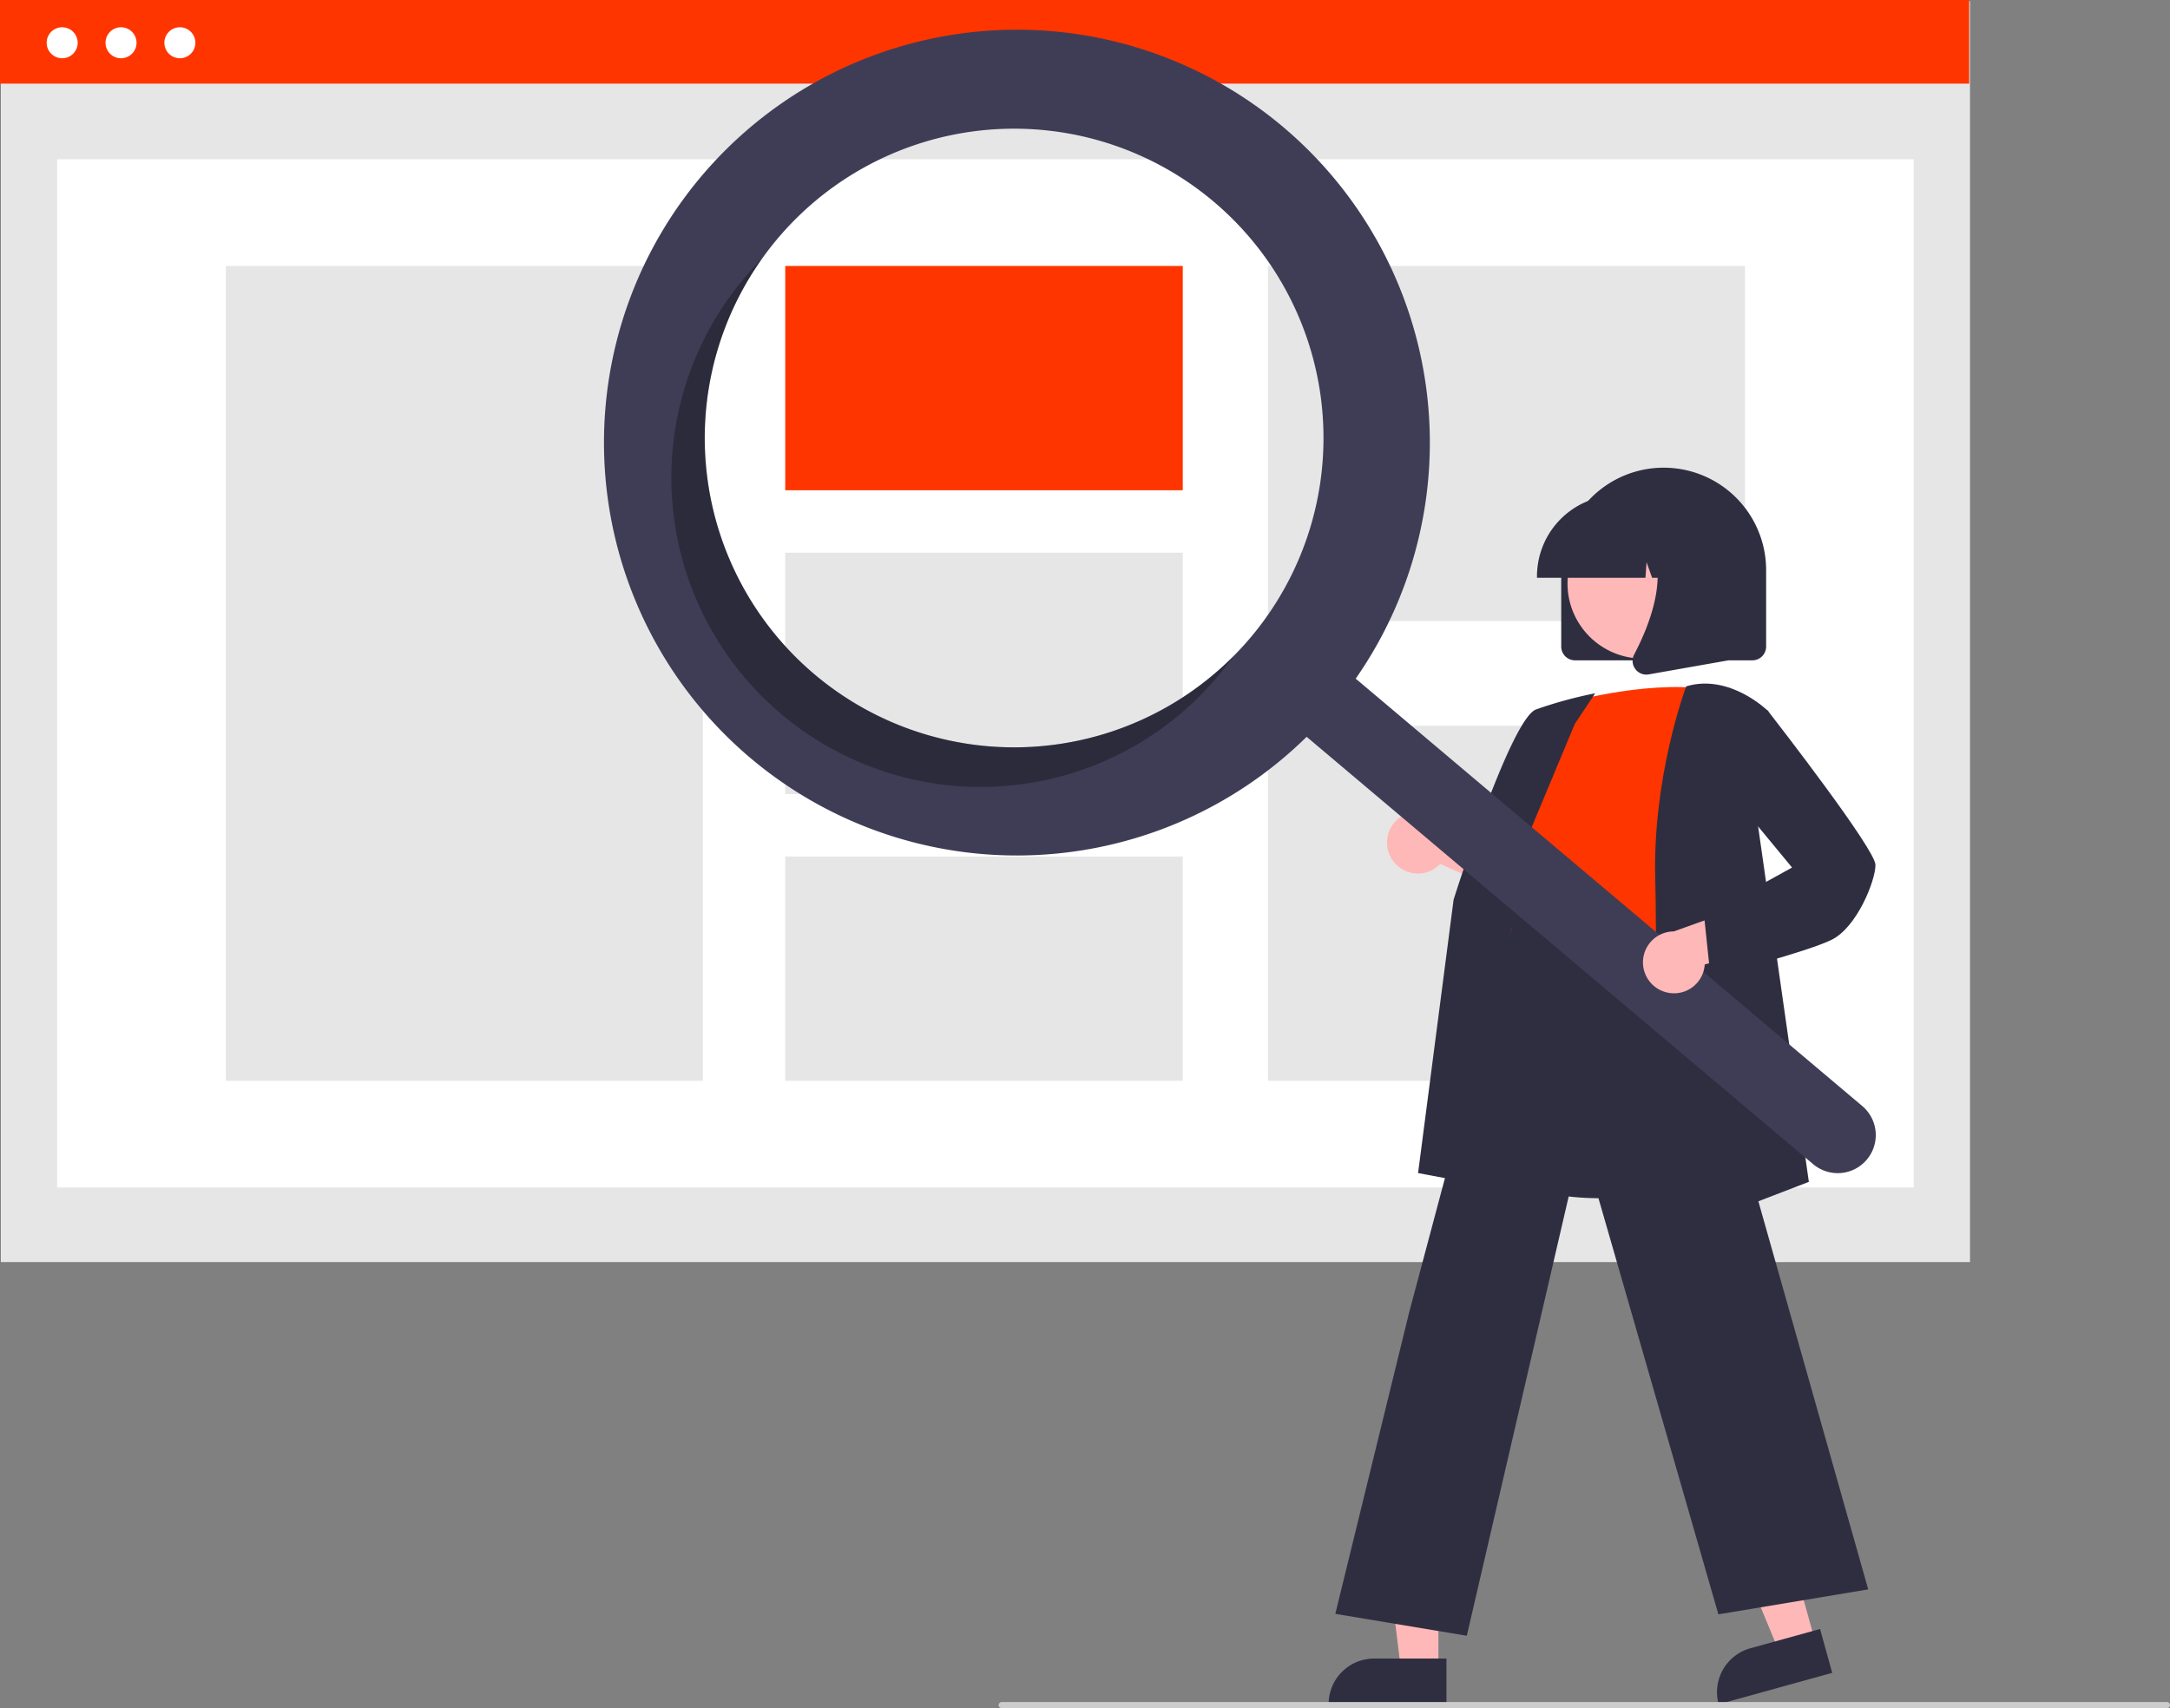
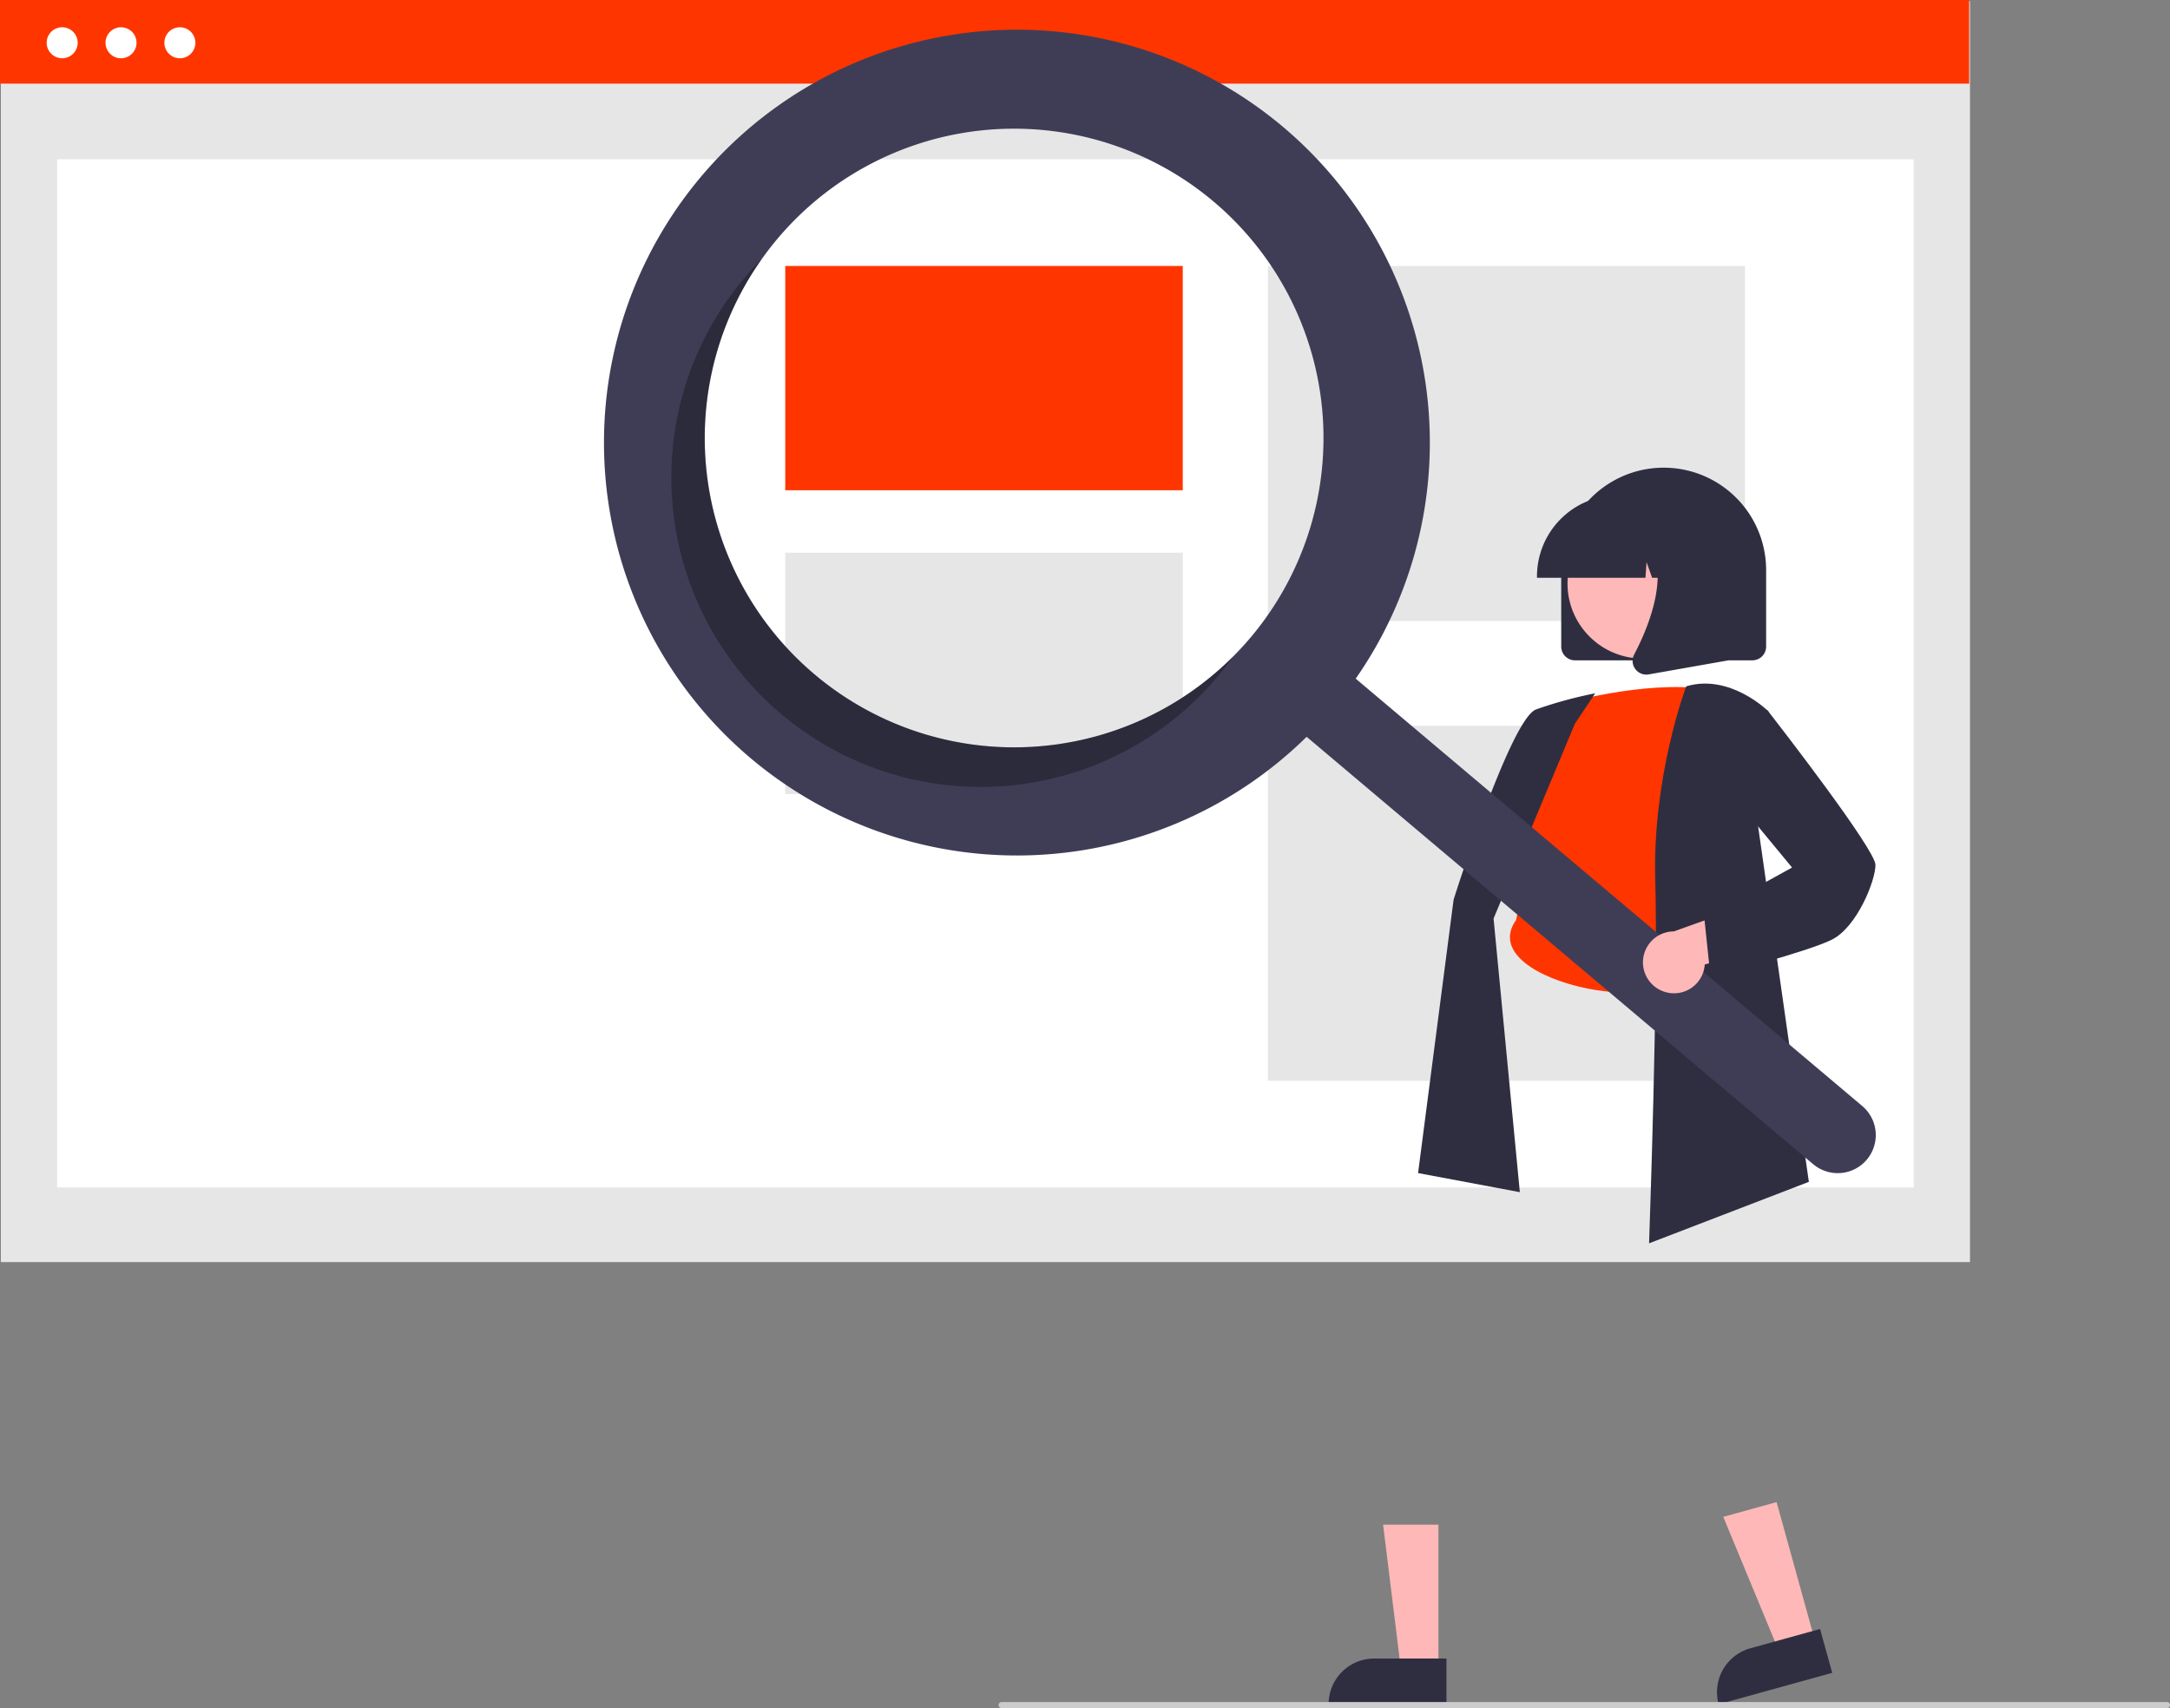
<svg xmlns="http://www.w3.org/2000/svg" data-name="Layer 1" width="709.533" height="558.594" viewBox="0 0 709.533 558.594">
  <rect x="0" y="0" width="709.533" height="558.594" fill="#808080" stroke="none" />
  <rect x="0.275" y="0.365" width="643.862" height="412.358" fill="#e6e6e6" />
  <rect x="18.686" y="52.085" width="607.039" height="336.243" fill="#fff" />
  <rect width="643.862" height="27.354" fill="#ff3500" />
  <circle cx="20.327" cy="13.985" r="5.07" fill="#fff" />
  <circle cx="39.571" cy="13.985" r="5.07" fill="#fff" />
  <circle cx="58.814" cy="13.985" r="5.07" fill="#fff" />
-   <rect x="73.844" y="86.973" width="155.981" height="266.467" fill="#e6e6e6" />
  <rect x="256.75" y="86.973" width="129.984" height="73.348" fill="#ff3500" />
  <rect x="256.75" y="180.747" width="129.984" height="78.919" fill="#e6e6e6" />
-   <rect x="256.75" y="280.092" width="129.984" height="73.348" fill="#e6e6e6" />
  <rect x="414.587" y="86.973" width="155.981" height="116.125" fill="#e6e6e6" />
  <rect x="414.587" y="237.315" width="155.981" height="116.125" fill="#e6e6e6" />
  <path d="M755.712,382.143v-25a33.5,33.5,0,1,1,67,0v25a4.505,4.505,0,0,1-4.5,4.5h-58A4.505,4.505,0,0,1,755.712,382.143Z" transform="translate(-245.234 -170.703)" fill="#2f2e41" />
  <polygon points="593.514 536.786 581.698 540.056 563.462 496.038 580.901 491.212 593.514 536.786" fill="#ffb8b8" />
  <path d="M819.385,708.282h23.644a0,0,0,0,1,0,0v14.887a0,0,0,0,1,0,0H804.498a0,0,0,0,1,0,0v0A14.887,14.887,0,0,1,819.385,708.282Z" transform="translate(-406.293 74.945) rotate(-15.47)" fill="#2f2e41" />
  <polygon points="470.328 545.875 458.068 545.875 452.235 498.587 470.33 498.587 470.328 545.875" fill="#ffb8b8" />
  <path d="M449.311,542.372h23.644a0,0,0,0,1,0,0v14.887a0,0,0,0,1,0,0H434.424a0,0,0,0,1,0,0v0A14.887,14.887,0,0,1,449.311,542.372Z" fill="#2f2e41" />
-   <path d="M700.778,452.301a10.056,10.056,0,0,0,15.392.917l32.59,14.658L745.796,449.545l-30.494-11.109a10.11,10.11,0,0,0-14.524,13.865Z" transform="translate(-245.234 -170.703)" fill="#ffb8b8" />
-   <path d="M768.492,562.539c-10.239,0-20.839-1.525-29.749-6.062a38.416,38.416,0,0,1-19.709-23.565c-4.642-14.699,1.211-29.14,6.871-43.105,3.508-8.654,6.821-16.827,7.68-24.884l.3-2.86c1.339-12.848,2.495-23.943,8.897-28.105,3.318-2.157,7.78-2.28,13.641-.377l55.045,17.881-2.024,104.49-.334.112C808.823,556.161,789.418,562.539,768.492,562.539Z" transform="translate(-245.234 -170.703)" fill="#2f2e41" />
  <path d="M755.462,401.051s27-8,48-5c0,0-12,66-8,88s-69.5,8.5-54.5-12.5l5-25s-10-10-1-22Z" transform="translate(-245.234 -170.703)" fill="#ff3500" />
  <path d="M742.182,560.558l-33.276-6.239,11.618-89.407c.781-2.496,18.778-59.143,26.952-62.208a139.517,139.517,0,0,1,18.166-5.047l1.184-.237-6.672,10.009-26.564,63.654Z" transform="translate(-245.234 -170.703)" fill="#2f2e41" />
-   <path d="M724.843,705.622l-42.995-7.166,24.128-98.524,35.903-134.737.354,2.393c.028.178,3.382,17.78,53.151,9.97l.438-.068.121.426,60.152,212.538-48.99,8.165L762.422,543.551Z" transform="translate(-245.234 -170.703)" fill="#2f2e41" />
  <path d="M784.436,577.29l.027-.756c.03-.84,2.988-84.373,2-117.967-.991-33.709,9.922-62.901,10.032-63.192l.089-.234.241-.069c14.12-4.034,26.369,8.005,26.491,8.127l.172.172-4.021,33.176,17.216,120.642Z" transform="translate(-245.234 -170.703)" fill="#2f2e41" />
  <circle cx="537.095" cy="190.797" r="24.561" fill="#ffb8b8" />
  <path d="M747.787,359.143a26.53,26.53,0,0,1,26.5-26.5h5a26.53,26.53,0,0,1,26.5,26.5v.5H795.22l-3.604-10.092-.721,10.092h-5.461l-1.818-5.092-.364,5.092H747.787Z" transform="translate(-245.234 -170.703)" fill="#2f2e41" />
  <path d="M779.911,389.454a4.433,4.433,0,0,1-.352-4.707c5.299-10.078,12.717-28.7,2.87-40.185l-.708-.825h28.587V386.658l-25.969,4.582a4.596,4.596,0,0,1-.796.07A4.482,4.482,0,0,1,779.911,389.454Z" transform="translate(-245.234 -170.703)" fill="#2f2e41" />
  <path d="M664.814,212.249a135.02,135.02,0,1,0,7.655,199.403L838.087,551.4a12.442,12.442,0,0,0,16.066-19.003l-.018-.015L688.516,392.634A135.027,135.027,0,0,0,664.814,212.249ZM654.137,379.177a101.158,101.158,0,1,1-12.077-142.548l0,0A101.158,101.158,0,0,1,654.137,379.177Z" transform="translate(-245.234 -170.703)" fill="#3f3d56" />
  <path d="M511.589,391.254a101.163,101.163,0,0,1-17.166-135.989q-2.901,2.922-5.609,6.12A101.158,101.158,0,1,0,643.438,391.856q2.702-3.202,5.089-6.559A101.163,101.163,0,0,1,511.589,391.254Z" transform="translate(-245.234 -170.703)" opacity="0.3" style="isolation:isolate" />
  <path d="M790.214,495.239a10.056,10.056,0,0,0,12.424-9.133l34.433-9.557L823.074,464.346l-30.552,10.947A10.11,10.11,0,0,0,790.214,495.239Z" transform="translate(-245.234 -170.703)" fill="#ffb8b8" />
  <path d="M804.526,490.18,802.43,470.274l28.762-15.869-18.752-22.7L815.5,406.205l7.62-3.266.237.305c3.593,4.62,35.105,45.281,35.105,50.307,0,5.163-6.029,20.323-14.276,24.447-7.956,3.978-37.831,11.709-39.099,12.037Z" transform="translate(-245.234 -170.703)" fill="#2f2e41" />
  <path d="M953.766,729.297h-381a1,1,0,1,1,0-2h381a1,1,0,0,1,0,2Z" transform="translate(-245.234 -170.703)" fill="#ccc" />
</svg>